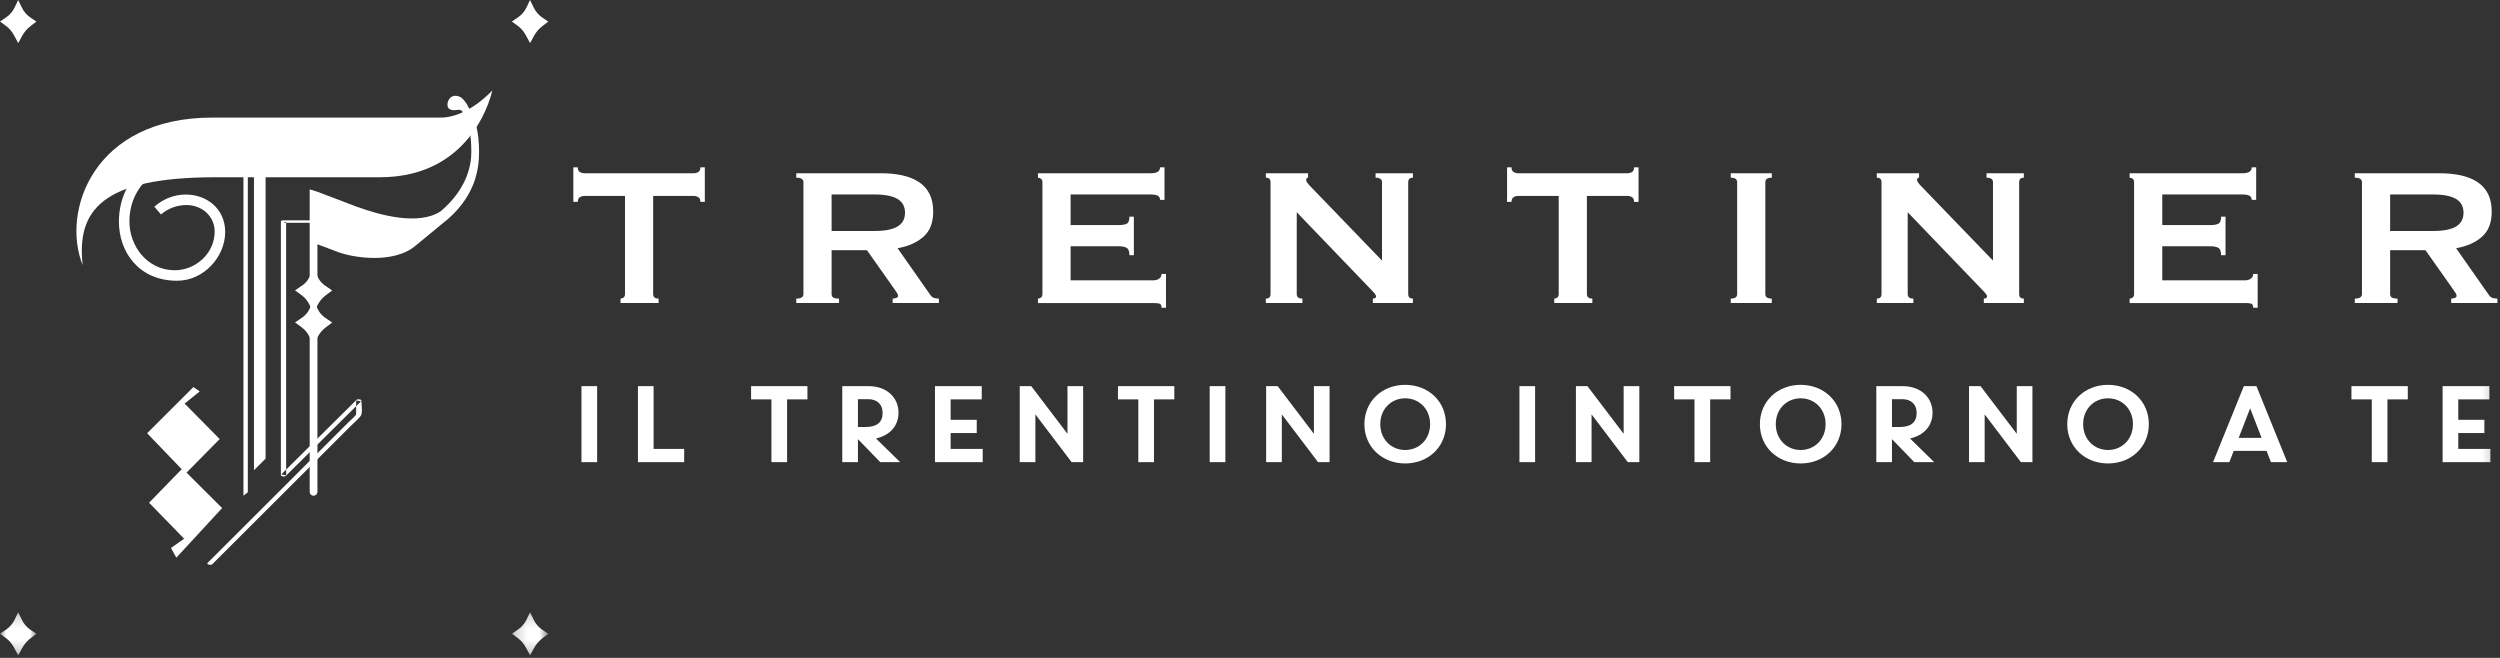
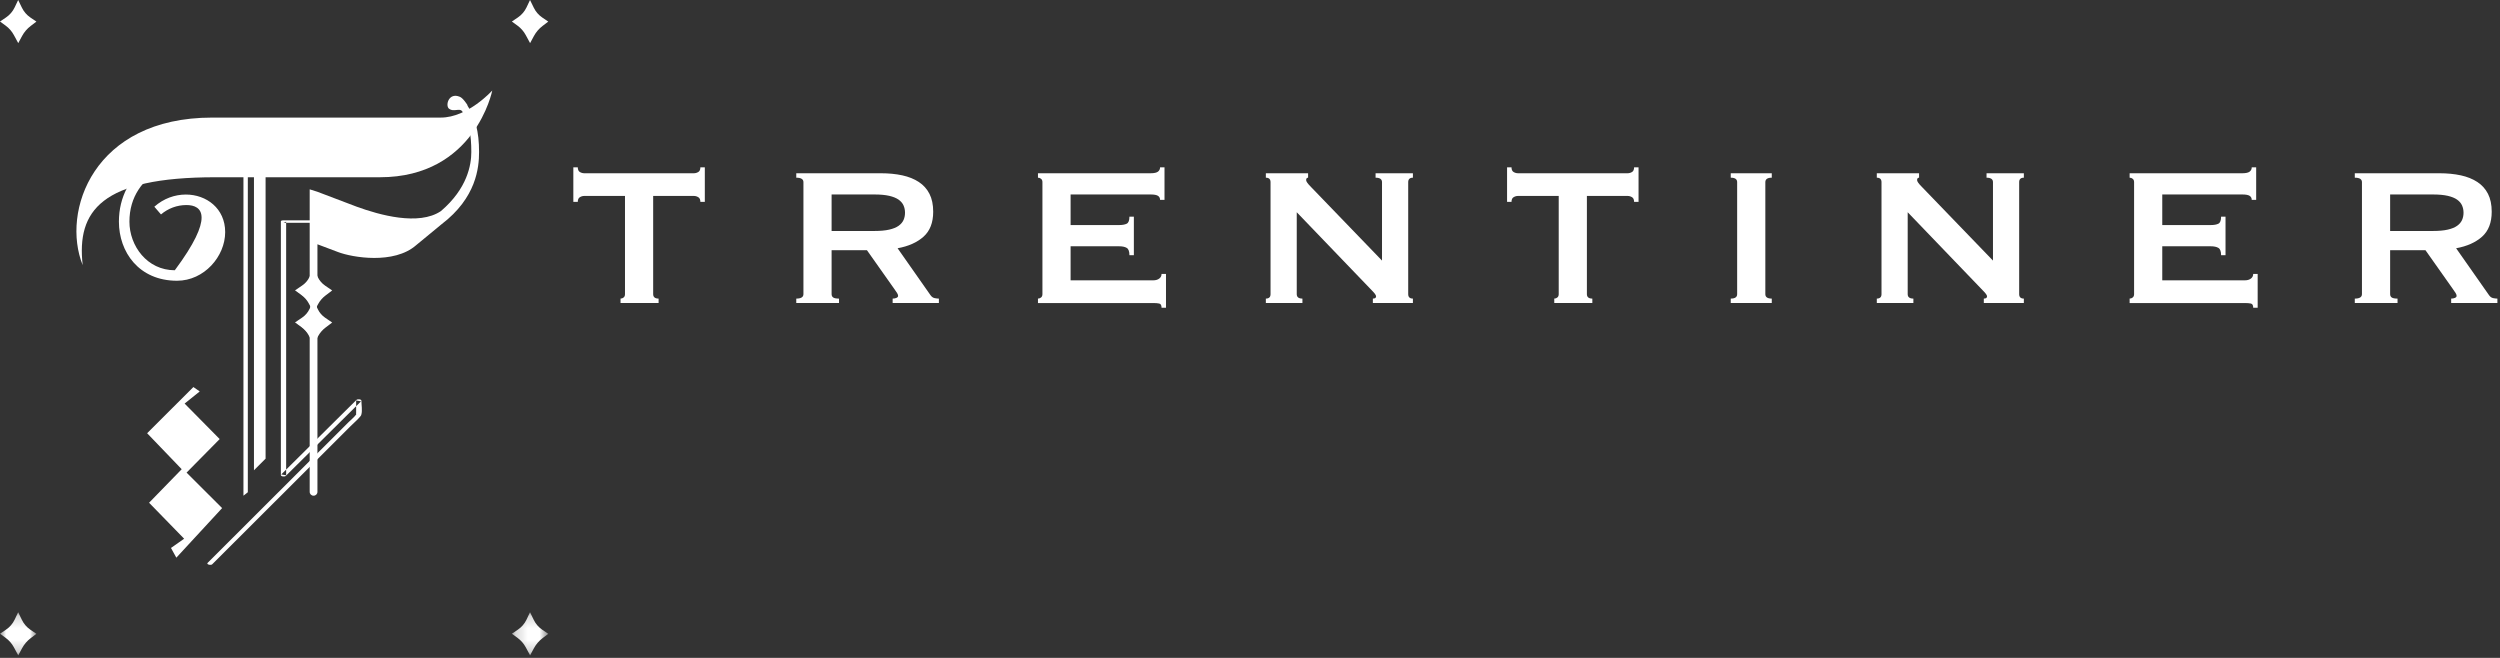
<svg xmlns="http://www.w3.org/2000/svg" xmlns:xlink="http://www.w3.org/1999/xlink" width="209px" height="55px" viewBox="0 0 209 55" version="1.1">
  <rect x="0" y="0" width="209" height="55" fill="#333333" stroke="none" />
  <title>LOGO_TRENTINER_2</title>
  <defs>
    <polygon id="path-1" points="8.92209178e-05 0.18 3.044 0.18 3.044 3.785 8.92209178e-05 3.785" />
    <polygon id="path-3" points="0.189 0.18 3.232 0.18 3.232 3.785 0.189 3.785" />
-     <polygon id="path-5" points="0 54.786 208.783 54.786 208.783 0 0 0" />
  </defs>
  <g id="Symbols" stroke="none" stroke-width="1" fill="none" fill-rule="evenodd">
    <g id="header" transform="translate(-20, -85)">
      <g id="Group-66" transform="translate(20, 85)">
        <path d="M3.044,1.806 L2.544,1.467 C2.238,1.259 1.992,0.975 1.831,0.642 L1.519,2.22672065e-05 L1.227,0.617 C1.066,0.956 0.818,1.245 0.507,1.456 L8.92209178e-05,1.799 L0.468,2.14 C0.756,2.349 0.993,2.621 1.162,2.934 L1.525,3.606 L1.845,3.011 C2.022,2.683 2.266,2.398 2.563,2.172 L3.044,1.806 Z" id="Fill-1" fill="#FFFFFF" />
        <path d="M45.835,1.806 L45.336,1.467 C45.03,1.259 44.783,0.975 44.622,0.642 L44.31,2.22672065e-05 L44.018,0.617 C43.857,0.956 43.609,1.245 43.299,1.456 L42.792,1.799 L43.259,2.14 C43.547,2.349 43.785,2.621 43.953,2.934 L44.316,3.606 L44.636,3.011 C44.813,2.683 45.058,2.398 45.354,2.172 L45.835,1.806 Z" id="Fill-3" fill="#FFFFFF" />
        <g id="Group-7" transform="translate(0, 51.001)">
          <mask id="mask-2" fill="white">
            <use xlink:href="#path-1" />
          </mask>
          <g id="Clip-6" />
          <path d="M3.044,1.986 L2.544,1.647 C2.238,1.439 1.992,1.155 1.831,0.822 L1.519,0.18 L1.227,0.797 C1.066,1.135 0.818,1.425 0.507,1.635 L8.92209178e-05,1.979 L0.468,2.32 C0.756,2.529 0.993,2.801 1.162,3.114 L1.525,3.785 L1.845,3.191 C2.022,2.863 2.266,2.577 2.563,2.352 L3.044,1.986 Z" id="Fill-5" fill="#FFFFFF" mask="url(#mask-2)" />
        </g>
        <g id="Group-10" transform="translate(42.603, 51.001)">
          <mask id="mask-4" fill="white">
            <use xlink:href="#path-3" />
          </mask>
          <g id="Clip-9" />
          <path d="M3.232,1.986 L2.733,1.647 C2.427,1.439 2.18,1.155 2.019,0.822 L1.707,0.18 L1.415,0.797 C1.254,1.135 1.006,1.425 0.696,1.635 L0.189,1.979 L0.656,2.32 C0.944,2.529 1.182,2.801 1.35,3.114 L1.713,3.785 L2.033,3.191 C2.21,2.863 2.455,2.577 2.751,2.352 L3.232,1.986 Z" id="Fill-8" fill="#FFFFFF" mask="url(#mask-4)" />
        </g>
        <path d="M26.538,16.033 L29.824,17.281 C31.721,17.973 35.006,18.897 36.857,17.65 C39.078,15.756 39.402,13.77 39.402,12.707 C39.402,11.275 39.217,10.259 38.708,9.428 C38.708,9.428 38.662,9.381 38.662,9.335 C38.43,8.966 37.921,9.428 37.505,9.058 C37.227,8.735 37.551,7.719 38.43,8.088 C38.708,8.18 39.078,8.781 39.078,8.781 L39.078,8.827 C39.726,9.797 40.05,10.998 40.05,12.707 C40.05,14.001 39.83,16.529 36.915,18.746 L34.786,20.501 C32.936,22.118 29.453,21.53 28.251,21.068 L26.538,20.422 L26.538,23.332 C26.862,23.701 27.279,24.071 27.649,24.302 C27.279,24.533 26.862,24.903 26.538,25.272 L26.482,25.647 L26.538,26.011 C26.862,26.427 27.279,26.796 27.649,26.981 C27.279,27.212 26.862,27.582 26.538,27.997 L26.538,41.116 C26.538,41.301 26.399,41.44 26.214,41.44 C26.029,41.44 25.89,41.301 25.89,41.116 L25.89,27.997 C25.567,27.582 25.15,27.212 24.78,26.981 L24.733,26.981 L24.78,26.981 C25.15,26.796 25.567,26.427 25.89,26.011 L25.956,25.635 L25.89,25.272 C25.567,24.903 25.15,24.533 24.78,24.302 L24.733,24.302 L24.78,24.302 C25.15,24.071 25.567,23.701 25.89,23.332 L25.89,15.828 L26.538,16.033 Z" id="Fill-11" fill="#FFFFFF" />
        <path d="M22.203,12.846 L21.231,12.846 L21.231,39.315 L22.203,38.345 L22.203,12.846 Z M18.177,11.922 L30.995,11.922 L30.995,12.846 L20.718,12.846 L20.718,41.152 L20.352,41.44 L20.352,12.846 L18.177,12.846 L18.177,11.922 Z" id="Fill-13" fill="#FFFFFF" />
        <polygon id="Fill-15" fill="#FFFFFF" points="14.742 46.622 14.294 45.809 15.394 45.037 12.463 42.029 15.19 39.226 12.3 36.218 16.167 32.357 16.697 32.723 15.434 33.739 18.365 36.706 15.597 39.51 18.569 42.477" />
        <path d="M28.195,18.417 L23.707,18.417 C23.651,18.417 23.481,18.421 23.481,18.511 L23.481,25.688 L23.481,37.112 L23.481,39.714 C23.481,39.855 23.817,39.86 23.889,39.789 C25.723,37.972 27.557,36.154 29.39,34.337 C29.654,34.076 29.918,33.814 30.182,33.553 C30.046,33.528 29.91,33.502 29.774,33.477 L29.774,34.473 C29.774,34.521 29.752,34.732 29.803,34.631 C29.794,34.648 29.769,34.66 29.757,34.676 C29.587,34.901 29.338,35.095 29.139,35.294 C28.195,36.236 27.252,37.178 26.308,38.119 C23.901,40.523 21.494,42.926 19.087,45.329 C18.511,45.903 17.935,46.478 17.36,47.053 C17.22,47.192 17.64,47.275 17.735,47.18 C19.315,45.603 20.894,44.027 22.473,42.45 C24.756,40.17 27.04,37.891 29.323,35.612 C29.584,35.351 29.884,35.102 30.119,34.817 C30.18,34.743 30.19,34.733 30.215,34.636 C30.3,34.303 30.215,33.847 30.215,33.501 C30.215,33.36 29.879,33.354 29.807,33.426 C27.973,35.243 26.139,37.06 24.306,38.877 C24.042,39.139 23.778,39.401 23.514,39.662 C23.65,39.687 23.786,39.712 23.922,39.737 L23.922,32.56 L23.922,21.136 L23.922,18.535 C23.847,18.566 23.771,18.597 23.696,18.628 L28.184,18.628 C28.445,18.628 28.464,18.417 28.195,18.417" id="Fill-17" fill="#FFFFFF" />
        <path d="M27.77,24.281 L27.183,23.882 C26.921,23.705 26.711,23.462 26.573,23.178 L26.214,22.438 L25.875,23.153 C25.738,23.443 25.526,23.69 25.26,23.87 L24.664,24.274 L25.214,24.675 C25.46,24.854 25.663,25.085 25.807,25.353 L26.22,26.118 L26.591,25.428 C26.742,25.148 26.951,24.904 27.205,24.711 L27.77,24.281 Z" id="Fill-19" fill="#FFFFFF" />
        <path d="M27.77,26.962 L27.183,26.563 C26.921,26.385 26.711,26.142 26.573,25.858 L26.214,25.118 L25.875,25.834 C25.738,26.123 25.526,26.37 25.26,26.55 L24.664,26.954 L25.214,27.355 C25.46,27.534 25.663,27.766 25.807,28.033 L26.22,28.798 L26.591,28.109 C26.742,27.829 26.951,27.584 27.205,27.392 L27.77,26.962 Z" id="Fill-21" fill="#FFFFFF" />
-         <path d="M18.548,12.846 C15.309,12.846 10.82,14.324 10.82,18.528 C10.82,20.56 12.301,22.593 14.614,22.593 C16.327,22.593 17.946,21.207 17.946,19.359 C17.946,18.112 16.928,17.142 15.586,17.142 C14.8,17.142 14.059,17.419 13.458,17.927 L12.902,17.281 C13.689,16.588 14.614,16.264 15.54,16.264 C17.252,16.264 18.825,17.419 18.825,19.405 C18.825,21.438 17.067,23.47 14.8,23.47 C11.607,23.47 9.941,21.068 9.941,18.528 C9.941,14.37 13.735,11.922 18.177,11.922" id="Fill-23" fill="#FFFFFF" />
+         <path d="M18.548,12.846 C15.309,12.846 10.82,14.324 10.82,18.528 C10.82,20.56 12.301,22.593 14.614,22.593 C17.946,18.112 16.928,17.142 15.586,17.142 C14.8,17.142 14.059,17.419 13.458,17.927 L12.902,17.281 C13.689,16.588 14.614,16.264 15.54,16.264 C17.252,16.264 18.825,17.419 18.825,19.405 C18.825,21.438 17.067,23.47 14.8,23.47 C11.607,23.47 9.941,21.068 9.941,18.528 C9.941,14.37 13.735,11.922 18.177,11.922" id="Fill-23" fill="#FFFFFF" />
        <path d="M25.976,14.818 L18.017,14.818 C8.439,14.818 6.403,17.636 6.912,22.163 C5.107,17.682 7.791,9.83 17.74,9.83 L36.85,9.83 C39.118,9.83 41.153,7.566 41.153,7.566 C41.153,7.566 39.719,14.818 31.76,14.818 L29.817,14.818" id="Fill-25" fill="#FFFFFF" />
        <path d="M54.605,24.59 C54.605,24.838 54.757,24.962 55.059,24.962 L55.059,25.333 L51.877,25.333 L51.877,24.962 C51.973,24.962 52.06,24.932 52.136,24.869 C52.211,24.808 52.249,24.714 52.249,24.59 L52.249,16.381 L48.839,16.381 C48.716,16.381 48.596,16.415 48.479,16.485 C48.362,16.554 48.303,16.684 48.303,16.876 L47.931,16.876 L47.931,13.989 L48.303,13.989 C48.303,14.181 48.362,14.312 48.479,14.381 C48.596,14.45 48.716,14.483 48.839,14.483 L58.014,14.483 C58.137,14.483 58.258,14.45 58.375,14.381 C58.492,14.312 58.551,14.181 58.551,13.989 L58.923,13.989 L58.923,16.876 L58.551,16.876 C58.551,16.684 58.492,16.554 58.375,16.485 C58.258,16.415 58.137,16.381 58.014,16.381 L54.605,16.381 L54.605,24.59 Z" id="Fill-27" fill="#FFFFFF" />
        <path d="M73.097,19.31 C73.593,19.31 74.006,19.273 74.336,19.197 C74.667,19.122 74.928,19.015 75.122,18.878 C75.314,18.74 75.453,18.579 75.536,18.393 C75.618,18.207 75.659,18.004 75.659,17.784 C75.659,17.564 75.618,17.361 75.536,17.176 C75.453,16.989 75.314,16.828 75.122,16.69 C74.928,16.554 74.667,16.447 74.336,16.371 C74.006,16.296 73.593,16.258 73.097,16.258 L69.522,16.258 L69.522,19.31 L73.097,19.31 Z M73.634,14.484 C74.296,14.484 74.894,14.542 75.432,14.659 C75.969,14.776 76.43,14.962 76.816,15.216 C77.201,15.471 77.498,15.8 77.704,16.206 C77.911,16.611 78.015,17.11 78.015,17.701 C78.015,18.609 77.746,19.304 77.209,19.785 C76.672,20.266 75.948,20.589 75.039,20.754 L77.787,24.673 C77.883,24.81 77.997,24.893 78.128,24.921 C78.259,24.948 78.379,24.963 78.491,24.963 L78.491,25.333 L74.625,25.333 L74.625,24.963 C74.75,24.963 74.857,24.941 74.947,24.9 C75.036,24.859 75.081,24.804 75.081,24.735 C75.081,24.666 75.053,24.587 74.997,24.498 C74.942,24.408 74.859,24.288 74.75,24.137 L72.477,20.918 L69.522,20.918 L69.522,24.59 C69.522,24.714 69.567,24.807 69.657,24.87 C69.746,24.931 69.908,24.963 70.142,24.963 L70.142,25.333 L66.568,25.333 L66.568,24.963 C66.967,24.963 67.167,24.838 67.167,24.59 L67.167,15.226 C67.167,14.979 66.967,14.855 66.568,14.855 L66.568,14.484 L73.634,14.484 Z" id="Fill-29" fill="#FFFFFF" />
        <path d="M96.982,16.711 C96.982,16.56 96.923,16.446 96.806,16.371 C96.688,16.296 96.486,16.258 96.196,16.258 L89.502,16.258 L89.502,18.815 L93.551,18.815 C93.827,18.815 94.041,18.777 94.192,18.702 C94.344,18.626 94.42,18.431 94.42,18.114 L94.791,18.114 L94.791,21.332 L94.42,21.332 C94.42,21.015 94.344,20.812 94.192,20.723 C94.041,20.633 93.827,20.589 93.551,20.589 L89.502,20.589 L89.502,23.436 L96.403,23.436 C96.609,23.436 96.779,23.388 96.909,23.291 C97.04,23.195 97.106,23.064 97.106,22.899 L97.477,22.899 L97.477,25.725 L97.106,25.725 C97.106,25.519 97.04,25.402 96.909,25.375 C96.779,25.347 96.609,25.334 96.403,25.334 L86.774,25.334 L86.774,24.962 C86.87,24.962 86.957,24.931 87.033,24.869 C87.108,24.807 87.147,24.714 87.147,24.59 L87.147,15.226 C87.147,15.103 87.108,15.01 87.033,14.948 C86.957,14.886 86.87,14.855 86.774,14.855 L86.774,14.484 L96.196,14.484 C96.486,14.484 96.688,14.439 96.806,14.35 C96.923,14.261 96.982,14.14 96.982,13.989 L97.353,13.989 L97.353,16.711 L96.982,16.711 Z" id="Fill-31" fill="#FFFFFF" />
        <path d="M105.825,24.962 C106.086,24.962 106.217,24.838 106.217,24.591 L106.217,15.226 C106.217,14.979 106.086,14.855 105.825,14.855 L105.825,14.483 L109.357,14.483 L109.357,14.855 C109.248,14.855 109.193,14.924 109.193,15.061 C109.193,15.172 109.33,15.364 109.606,15.638 L115.536,21.785 L115.536,15.226 C115.536,14.979 115.357,14.855 114.998,14.855 L114.998,14.483 L118.119,14.483 L118.119,14.855 C117.857,14.855 117.726,14.979 117.726,15.226 L117.726,24.591 C117.726,24.838 117.857,24.962 118.119,24.962 L118.119,25.333 L114.771,25.333 L114.771,24.962 C114.95,24.962 115.04,24.901 115.04,24.776 C115.04,24.68 114.93,24.523 114.71,24.302 L108.408,17.743 L108.408,24.591 C108.408,24.838 108.566,24.962 108.882,24.962 L108.882,25.333 L105.825,25.333 L105.825,24.962 Z" id="Fill-33" fill="#FFFFFF" />
        <path d="M132.664,24.59 C132.664,24.838 132.816,24.962 133.119,24.962 L133.119,25.333 L129.937,25.333 L129.937,24.962 C130.033,24.962 130.119,24.932 130.195,24.869 C130.27,24.808 130.309,24.714 130.309,24.59 L130.309,16.381 L126.899,16.381 C126.776,16.381 126.655,16.415 126.538,16.485 C126.421,16.554 126.362,16.684 126.362,16.876 L125.991,16.876 L125.991,13.989 L126.362,13.989 C126.362,14.181 126.421,14.312 126.538,14.381 C126.655,14.45 126.776,14.483 126.899,14.483 L136.074,14.483 C136.198,14.483 136.318,14.45 136.435,14.381 C136.552,14.312 136.61,14.181 136.61,13.989 L136.983,13.989 L136.983,16.876 L136.61,16.876 C136.61,16.684 136.552,16.554 136.435,16.485 C136.318,16.415 136.198,16.381 136.074,16.381 L132.664,16.381 L132.664,24.59 Z" id="Fill-35" fill="#FFFFFF" />
        <path d="M144.69,24.962 C145.048,24.962 145.226,24.838 145.226,24.591 L145.226,15.226 C145.226,14.979 145.048,14.855 144.69,14.855 L144.69,14.483 L148.12,14.483 L148.12,14.855 C147.761,14.855 147.582,14.979 147.582,15.226 L147.582,24.591 C147.582,24.838 147.761,24.962 148.12,24.962 L148.12,25.333 L144.69,25.333 L144.69,24.962 Z" id="Fill-37" fill="#FFFFFF" />
        <path d="M156.901,24.962 C157.162,24.962 157.294,24.838 157.294,24.591 L157.294,15.226 C157.294,14.979 157.162,14.855 156.901,14.855 L156.901,14.483 L160.434,14.483 L160.434,14.855 C160.324,14.855 160.269,14.924 160.269,15.061 C160.269,15.172 160.406,15.364 160.682,15.638 L166.613,21.785 L166.613,15.226 C166.613,14.979 166.433,14.855 166.075,14.855 L166.075,14.483 L169.194,14.483 L169.194,14.855 C168.933,14.855 168.802,14.979 168.802,15.226 L168.802,24.591 C168.802,24.838 168.933,24.962 169.194,24.962 L169.194,25.333 L165.847,25.333 L165.847,24.962 C166.026,24.962 166.117,24.901 166.117,24.776 C166.117,24.68 166.006,24.523 165.785,24.302 L159.483,17.743 L159.483,24.591 C159.483,24.838 159.642,24.962 159.959,24.962 L159.959,25.333 L156.901,25.333 L156.901,24.962 Z" id="Fill-39" fill="#FFFFFF" />
        <path d="M188.245,16.711 C188.245,16.56 188.185,16.446 188.068,16.371 C187.951,16.296 187.748,16.258 187.459,16.258 L180.765,16.258 L180.765,18.815 L184.814,18.815 C185.09,18.815 185.304,18.777 185.455,18.702 C185.607,18.626 185.683,18.431 185.683,18.114 L186.054,18.114 L186.054,21.332 L185.683,21.332 C185.683,21.015 185.607,20.812 185.455,20.723 C185.304,20.633 185.09,20.589 184.814,20.589 L180.765,20.589 L180.765,23.436 L187.665,23.436 C187.872,23.436 188.041,23.388 188.172,23.291 C188.302,23.195 188.368,23.064 188.368,22.899 L188.741,22.899 L188.741,25.725 L188.368,25.725 C188.368,25.519 188.302,25.402 188.172,25.375 C188.041,25.347 187.872,25.334 187.665,25.334 L178.037,25.334 L178.037,24.962 C178.133,24.962 178.22,24.931 178.295,24.869 C178.371,24.807 178.41,24.714 178.41,24.59 L178.41,15.226 C178.41,15.103 178.371,15.01 178.295,14.948 C178.22,14.886 178.133,14.855 178.037,14.855 L178.037,14.484 L187.459,14.484 C187.748,14.484 187.951,14.439 188.068,14.35 C188.185,14.261 188.245,14.14 188.245,13.989 L188.616,13.989 L188.616,16.711 L188.245,16.711 Z" id="Fill-41" fill="#FFFFFF" />
        <path d="M203.39,19.31 C203.886,19.31 204.298,19.273 204.63,19.197 C204.96,19.122 205.221,19.015 205.414,18.878 C205.608,18.74 205.745,18.579 205.827,18.393 C205.91,18.207 205.951,18.004 205.951,17.784 C205.951,17.564 205.91,17.361 205.827,17.176 C205.745,16.989 205.608,16.828 205.414,16.69 C205.221,16.554 204.96,16.447 204.63,16.371 C204.298,16.296 203.886,16.258 203.39,16.258 L199.815,16.258 L199.815,19.31 L203.39,19.31 Z M203.927,14.484 C204.588,14.484 205.187,14.542 205.725,14.659 C206.262,14.776 206.723,14.962 207.109,15.216 C207.494,15.471 207.791,15.8 207.997,16.206 C208.204,16.611 208.307,17.11 208.307,17.701 C208.307,18.609 208.039,19.304 207.502,19.785 C206.964,20.266 206.241,20.589 205.332,20.754 L208.08,24.673 C208.176,24.81 208.289,24.893 208.421,24.921 C208.552,24.948 208.672,24.963 208.782,24.963 L208.782,25.333 L204.918,25.333 L204.918,24.963 C205.043,24.963 205.15,24.941 205.239,24.9 C205.328,24.859 205.373,24.804 205.373,24.735 C205.373,24.666 205.346,24.587 205.29,24.498 C205.235,24.408 205.153,24.288 205.043,24.137 L202.77,20.918 L199.815,20.918 L199.815,24.59 C199.815,24.714 199.859,24.807 199.95,24.87 C200.039,24.931 200.201,24.963 200.434,24.963 L200.434,25.333 L196.861,25.333 L196.861,24.963 C197.26,24.963 197.459,24.838 197.459,24.59 L197.459,15.226 C197.459,14.979 197.26,14.855 196.861,14.855 L196.861,14.484 L203.927,14.484 Z" id="Fill-43" fill="#FFFFFF" />
        <mask id="mask-6" fill="white">
          <use xlink:href="#path-5" />
        </mask>
        <g id="Clip-46" />
        <polygon id="Fill-45" fill="#FFFFFF" mask="url(#mask-6)" points="48.611 38.636 49.921 38.636 49.921 32.281 48.611 32.281" />
        <polygon id="Fill-47" fill="#FFFFFF" mask="url(#mask-6)" points="53.332 32.281 54.641 32.281 54.641 37.529 57.197 37.529 57.197 38.636 53.332 38.636" />
        <polygon id="Fill-48" fill="#FFFFFF" mask="url(#mask-6)" points="64.492 33.389 62.791 33.389 62.791 32.281 67.502 32.281 67.502 33.389 65.801 33.389 65.801 38.636 64.492 38.636" />
        <path d="M71.723,35.695 L72.396,35.695 C73.296,35.695 73.787,35.304 73.787,34.533 C73.787,33.77 73.296,33.371 72.578,33.371 L71.723,33.371 L71.723,35.695 Z M73.233,36.657 L75.252,38.636 L73.587,38.636 L71.723,36.711 L71.723,38.636 L70.414,38.636 L70.414,32.281 L72.605,32.281 C74.17,32.281 75.115,33.262 75.115,34.505 C75.115,35.613 74.379,36.403 73.233,36.657 L73.233,36.657 Z" id="Fill-49" fill="#FFFFFF" mask="url(#mask-6)" />
        <polygon id="Fill-50" fill="#FFFFFF" mask="url(#mask-6)" points="78.163 32.281 82.073 32.281 82.073 33.389 79.473 33.389 79.473 35.096 81.655 35.096 81.655 36.203 79.473 36.203 79.473 37.529 82.155 37.529 82.155 38.636 78.163 38.636" />
        <polygon id="Fill-51" fill="#FFFFFF" mask="url(#mask-6)" points="85.249 32.281 86.212 32.281 89.241 36.267 89.241 32.281 90.551 32.281 90.551 38.636 89.587 38.636 86.558 34.642 86.558 38.636 85.249 38.636" />
        <polygon id="Fill-52" fill="#FFFFFF" mask="url(#mask-6)" points="95.163 33.389 93.462 33.389 93.462 32.281 98.173 32.281 98.173 33.389 96.472 33.389 96.472 38.636 95.163 38.636" />
        <polygon id="Fill-53" fill="#FFFFFF" mask="url(#mask-6)" points="101.13 38.636 102.44 38.636 102.44 32.281 101.13 32.281" />
        <polygon id="Fill-54" fill="#FFFFFF" mask="url(#mask-6)" points="105.85 32.281 106.814 32.281 109.843 36.267 109.843 32.281 111.152 32.281 111.152 38.636 110.188 38.636 107.16 34.642 107.16 38.636 105.85 38.636" />
        <path d="M117.474,37.619 C118.629,37.619 119.557,36.739 119.557,35.459 C119.557,34.179 118.629,33.298 117.474,33.298 C116.319,33.298 115.392,34.179 115.392,35.459 C115.392,36.739 116.319,37.619 117.474,37.619 M117.474,32.172 C119.384,32.172 120.885,33.534 120.885,35.459 C120.885,37.383 119.384,38.745 117.474,38.745 C115.564,38.745 114.064,37.383 114.064,35.459 C114.064,33.534 115.564,32.172 117.474,32.172" id="Fill-55" fill="#FFFFFF" mask="url(#mask-6)" />
        <polygon id="Fill-56" fill="#FFFFFF" mask="url(#mask-6)" points="127.025 38.636 128.335 38.636 128.335 32.281 127.025 32.281" />
        <polygon id="Fill-57" fill="#FFFFFF" mask="url(#mask-6)" points="131.746 32.281 132.71 32.281 135.738 36.267 135.738 32.281 137.048 32.281 137.048 38.636 136.084 38.636 133.055 34.642 133.055 38.636 131.746 38.636" />
-         <polygon id="Fill-58" fill="#FFFFFF" mask="url(#mask-6)" points="141.66 33.389 139.959 33.389 139.959 32.281 144.67 32.281 144.67 33.389 142.97 33.389 142.97 38.636 141.66 38.636" />
        <path d="M150.537,37.619 C151.692,37.619 152.62,36.739 152.62,35.459 C152.62,34.179 151.692,33.298 150.537,33.298 C149.382,33.298 148.455,34.179 148.455,35.459 C148.455,36.739 149.382,37.619 150.537,37.619 M150.537,32.172 C152.447,32.172 153.948,33.534 153.948,35.459 C153.948,37.383 152.447,38.745 150.537,38.745 C148.627,38.745 147.127,37.383 147.127,35.459 C147.127,33.534 148.627,32.172 150.537,32.172" id="Fill-59" fill="#FFFFFF" mask="url(#mask-6)" />
        <path d="M158.169,35.695 L158.842,35.695 C159.742,35.695 160.233,35.304 160.233,34.533 C160.233,33.77 159.742,33.371 159.024,33.371 L158.169,33.371 L158.169,35.695 Z M159.679,36.657 L161.697,38.636 L160.033,38.636 L158.169,36.711 L158.169,38.636 L156.859,38.636 L156.859,32.281 L159.051,32.281 C160.615,32.281 161.561,33.262 161.561,34.505 C161.561,35.613 160.824,36.403 159.679,36.657 L159.679,36.657 Z" id="Fill-60" fill="#FFFFFF" mask="url(#mask-6)" />
        <polygon id="Fill-61" fill="#FFFFFF" mask="url(#mask-6)" points="164.609 32.281 165.573 32.281 168.601 36.267 168.601 32.281 169.911 32.281 169.911 38.636 168.947 38.636 165.918 34.642 165.918 38.636 164.609 38.636" />
-         <path d="M176.233,37.619 C177.388,37.619 178.315,36.739 178.315,35.459 C178.315,34.179 177.388,33.298 176.233,33.298 C175.078,33.298 174.15,34.179 174.15,35.459 C174.15,36.739 175.078,37.619 176.233,37.619 M176.233,32.172 C178.143,32.172 179.643,33.534 179.643,35.459 C179.643,37.383 178.143,38.745 176.233,38.745 C174.323,38.745 172.822,37.383 172.822,35.459 C172.822,33.534 174.323,32.172 176.233,32.172" id="Fill-62" fill="#FFFFFF" mask="url(#mask-6)" />
        <path d="M187.157,36.603 L189.067,36.603 L188.112,34.133 L187.157,36.603 Z M189.485,37.692 L186.739,37.692 L186.375,38.636 L185.011,38.636 L187.584,32.281 L188.639,32.281 L191.213,38.636 L189.849,38.636 L189.485,37.692 Z" id="Fill-63" fill="#FFFFFF" mask="url(#mask-6)" />
        <polygon id="Fill-64" fill="#FFFFFF" mask="url(#mask-6)" points="198.281 33.389 196.581 33.389 196.581 32.281 201.291 32.281 201.291 33.389 199.591 33.389 199.591 38.636 198.281 38.636" />
        <polygon id="Fill-65" fill="#FFFFFF" mask="url(#mask-6)" points="204.203 32.281 208.113 32.281 208.113 33.389 205.512 33.389 205.512 35.096 207.695 35.096 207.695 36.203 205.512 36.203 205.512 37.529 208.195 37.529 208.195 38.636 204.203 38.636" />
      </g>
    </g>
  </g>
</svg>